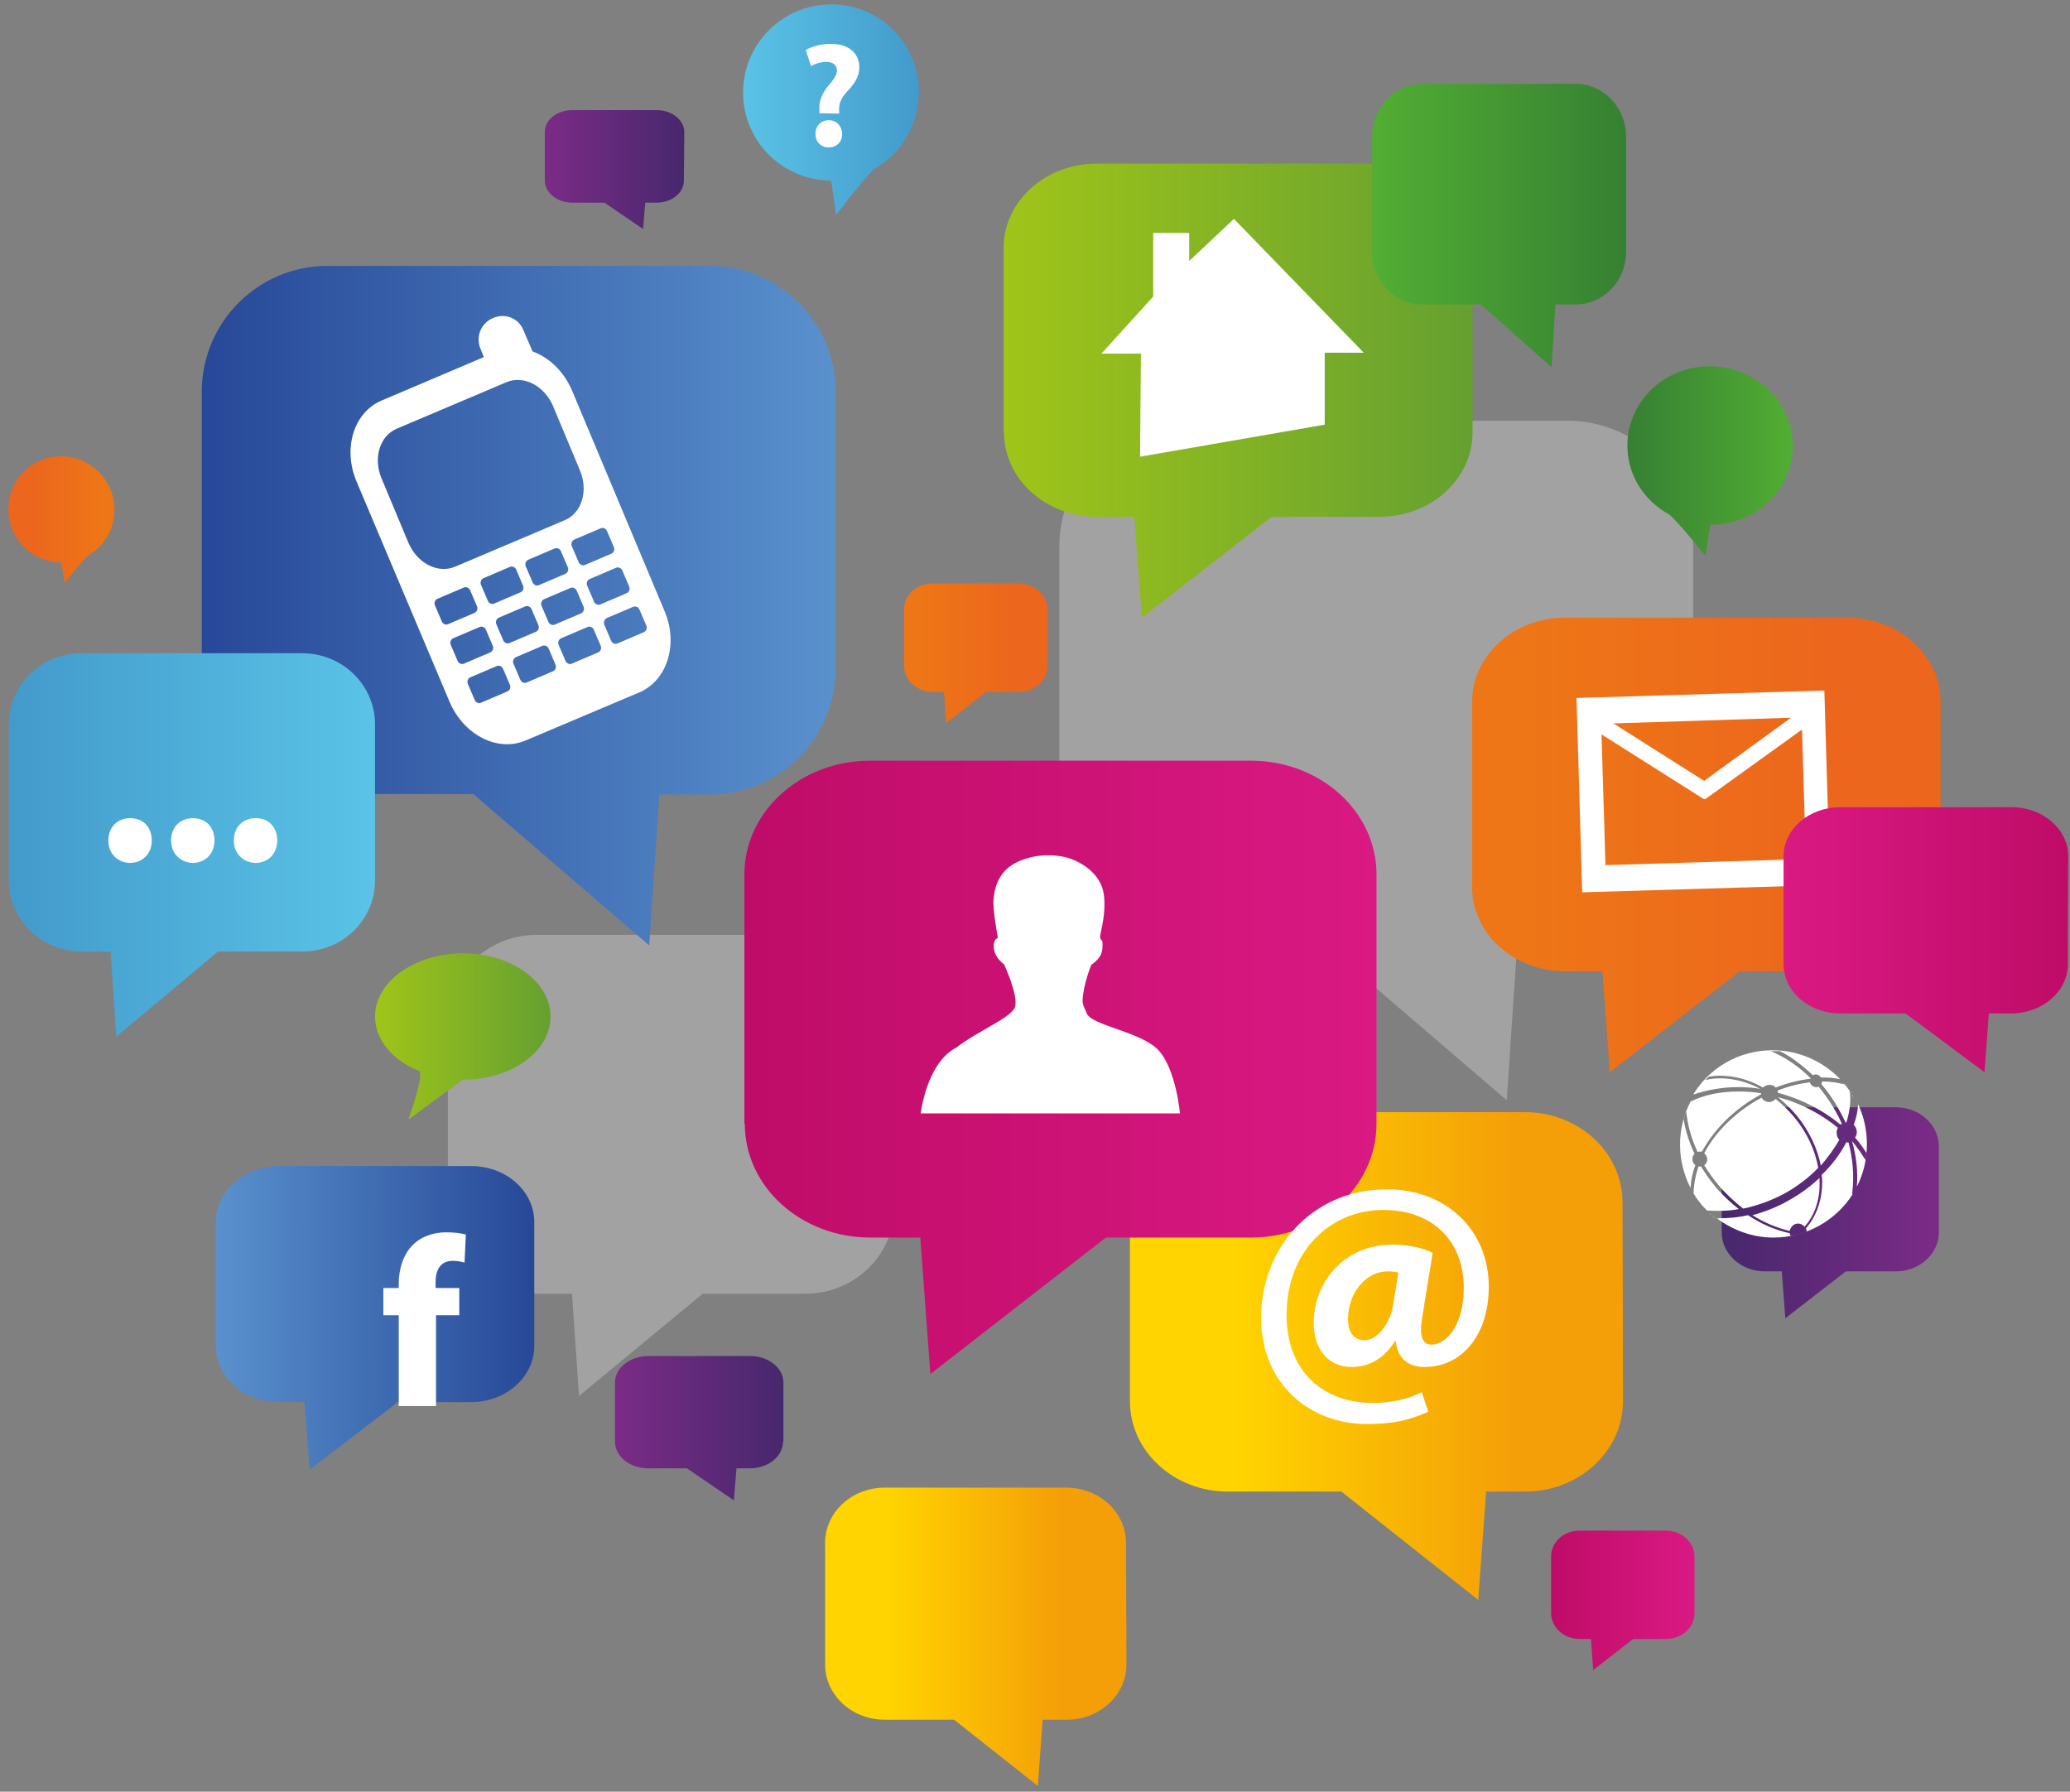
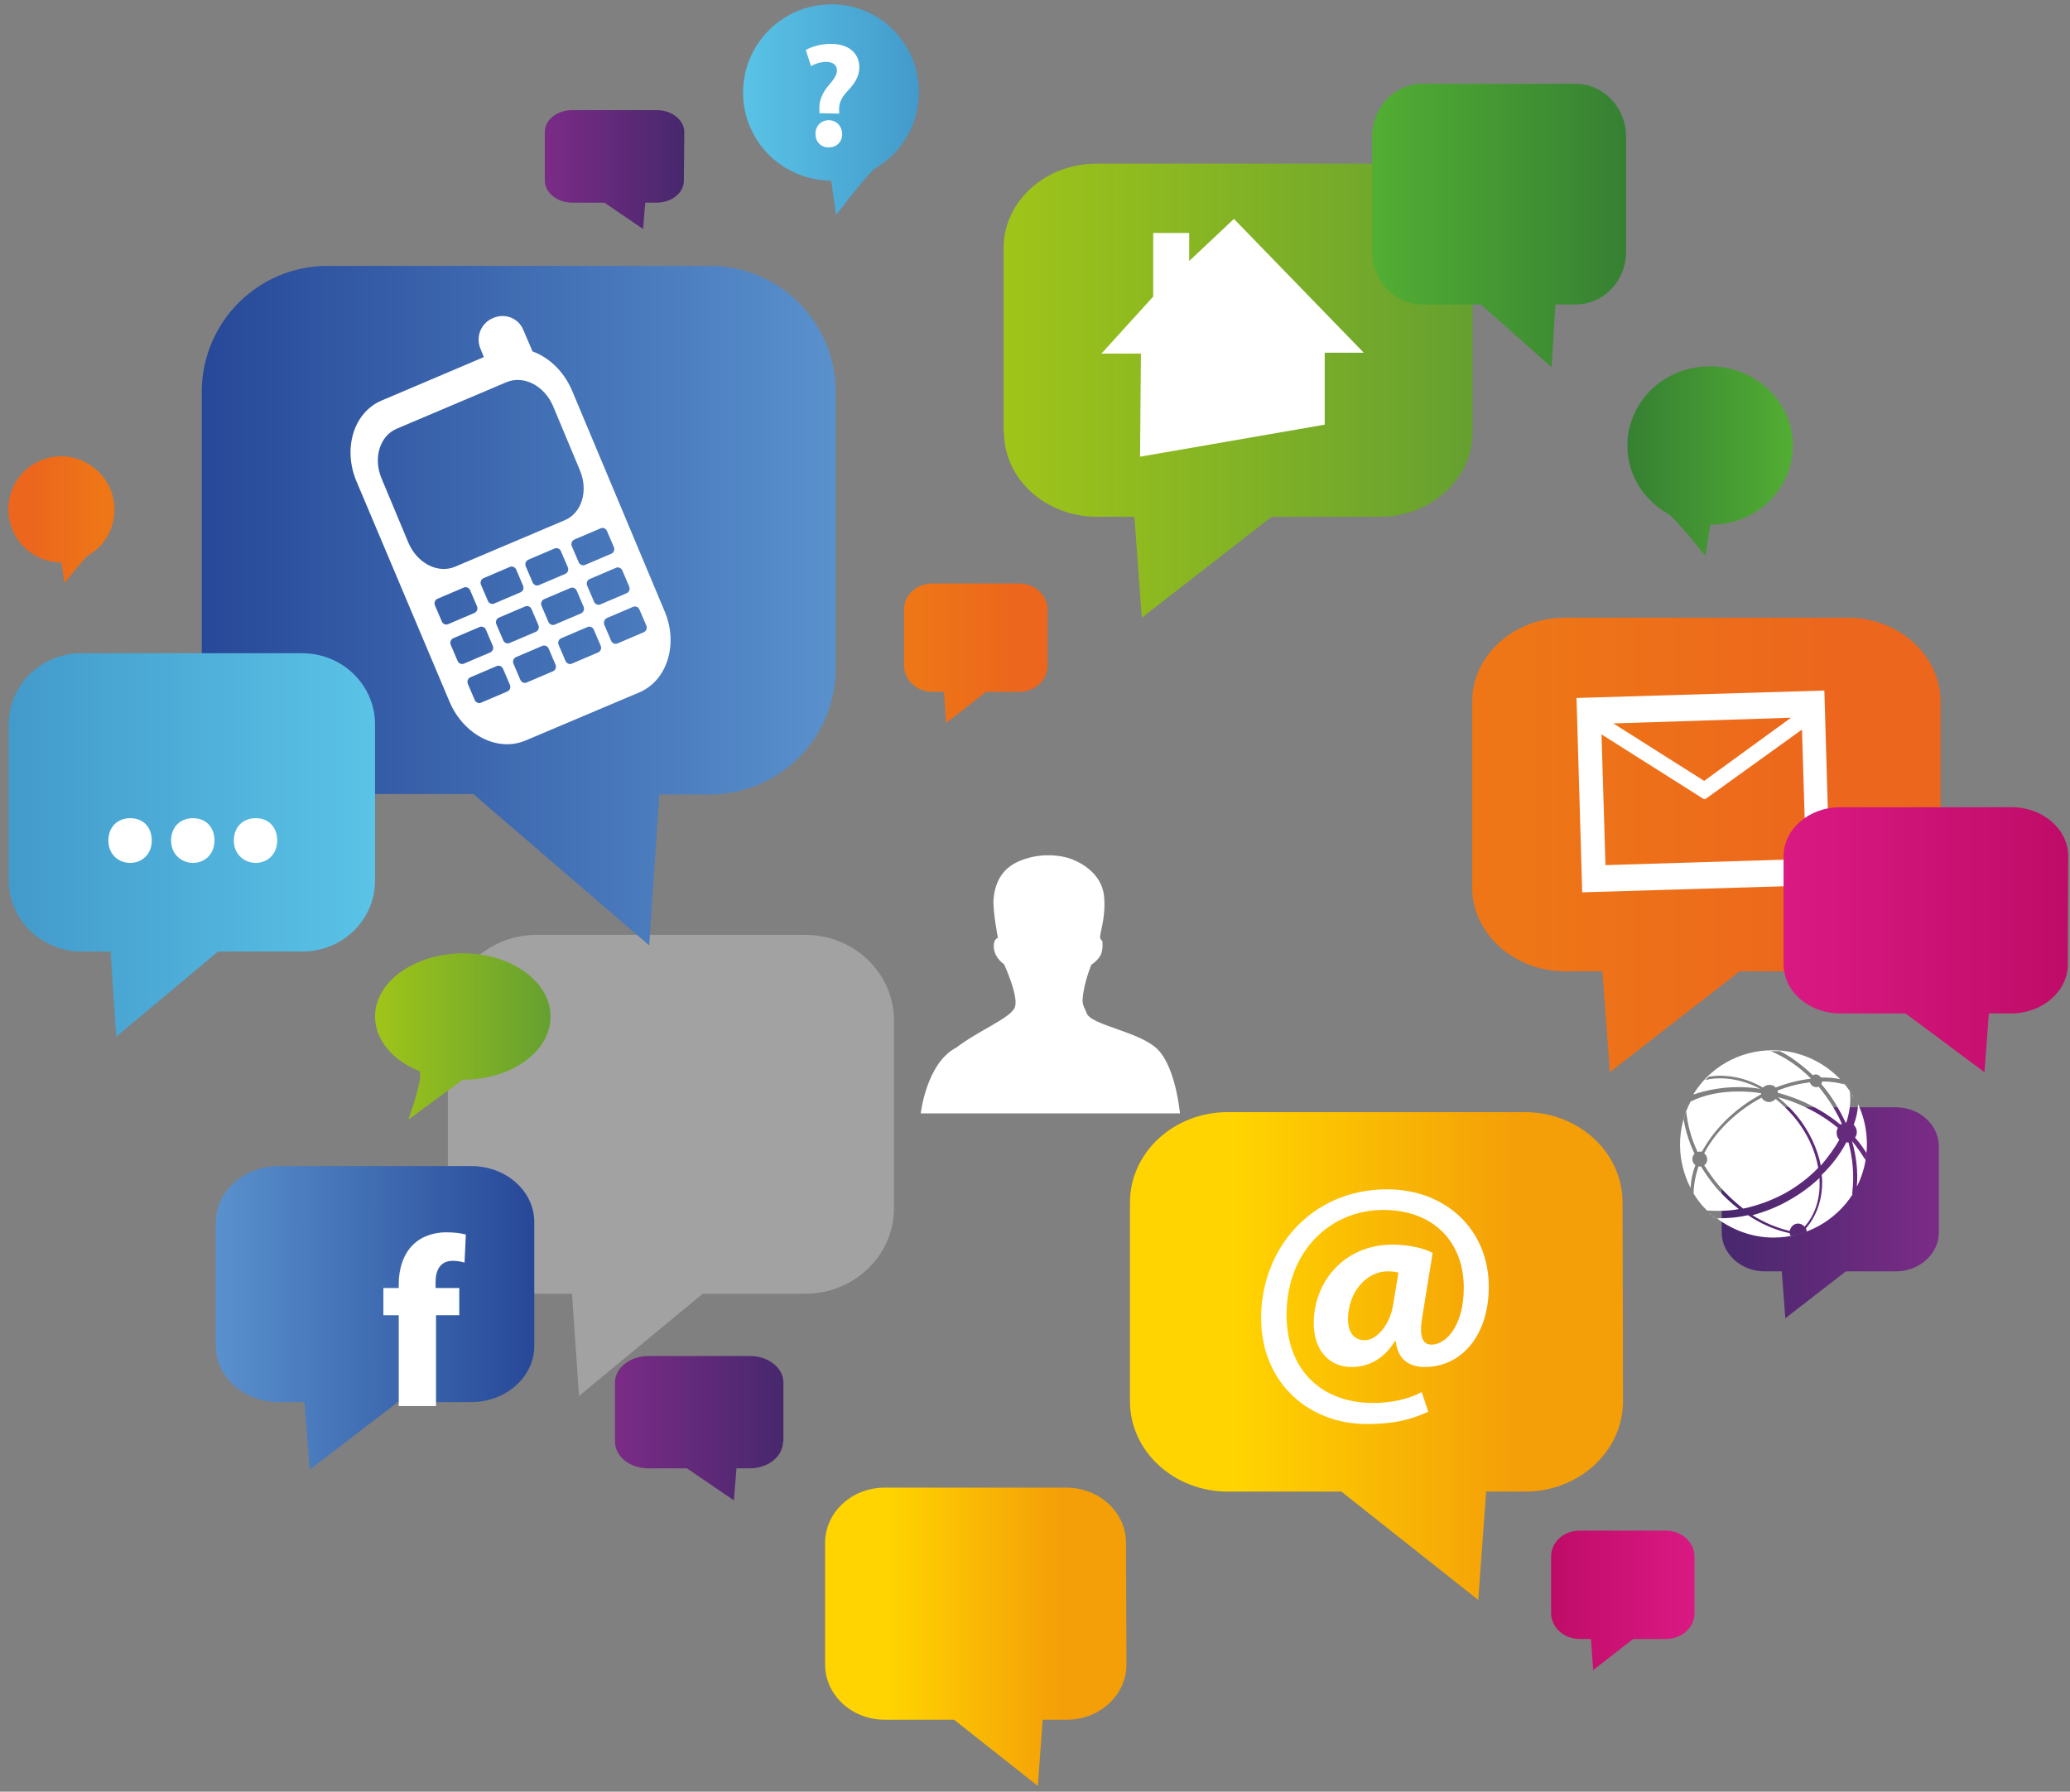
<svg xmlns="http://www.w3.org/2000/svg" version="1.1" id="Calque_1" x="0px" y="0px" width="471.9px" height="408.4px" viewBox="0 0 471.9 408.4" style="enable-background:new 0 0 471.9 408.4;" xml:space="preserve">
  <rect x="0" y="0" width="471.9" height="408.4" fill="#808080" stroke="none" />
  <style type="text/css">
	.st0{display:none;fill:url(#SVGID_1_);}
	.st1{opacity:0.38;fill:#DCDCDC;enable-background:new    ;}
	.st2{fill:url(#SVGID_00000173848566836832301840000007158228805785692077_);}
	.st3{fill:#FFFFFF;}
	.st4{fill:url(#SVGID_00000127744212535075492770000012240135939398293643_);}
	.st5{fill:url(#SVGID_00000127728989290240141340000017477980512736540339_);}
	.st6{fill:url(#SVGID_00000083787218350268932240000012674951237266431389_);}
	.st7{fill:url(#SVGID_00000178169115144480163820000015985053900864128943_);}
	.st8{fill:url(#SVGID_00000165940501363038221700000007659541900735641515_);}
	.st9{fill:url(#SVGID_00000005987491982594571180000010346103929137818042_);}
	.st10{fill:url(#SVGID_00000026133962046960906220000011715436629631635377_);}
	.st11{fill:url(#SVGID_00000103225880655326499480000015251419392568774281_);}
	.st12{fill:url(#SVGID_00000091693571574184038360000002960434046489143728_);}
	.st13{fill:url(#SVGID_00000137113792859238220700000017782307632335173561_);}
	.st14{fill:url(#SVGID_00000060709194299131438800000010092180343961951372_);}
	.st15{fill:url(#SVGID_00000052792744151899367030000008434463798192045198_);}
	.st16{fill:url(#SVGID_00000037670584767655518450000003999250572514448797_);}
	.st17{fill:url(#SVGID_00000054954038728653115030000008742384005362841490_);}
	.st18{fill:url(#SVGID_00000020370002542146676470000010841922360221573013_);}
	.st19{fill:url(#SVGID_00000095328091695007179070000015888112543558665900_);}
	.st20{fill:url(#SVGID_00000029732228755728498840000008094545686190693773_);}
	.st21{fill:url(#SVGID_00000016774803039574906900000002854893085827424167_);}
</style>
  <radialGradient id="SVGID_1_" cx="131.465" cy="426.16" r="283.465" gradientTransform="matrix(1 0 0 -1 108 643.13)" gradientUnits="userSpaceOnUse">
    <stop offset="0.215" style="stop-color:#FFFFFF" />
    <stop offset="1" style="stop-color:#D6D6D6" />
  </radialGradient>
  <rect x="-44" y="-66.5" class="st0" width="566.9" height="566.9" />
-   <path class="st1" d="M386,187.7c0,15.8-12.8,28.7-28.7,28.7h-11.5l-2.3,34.4l-40.1-34.4h-33.2c-15.8,0-28.7-12.8-28.7-28.7v-63.1  c0-15.8,12.8-28.7,28.7-28.7h87.1c15.8,0,28.7,12.8,28.7,28.7V187.7z" />
  <path class="st1" d="M102.1,275.4c0,10.7,9,19.5,20.2,19.5h8.1l1.6,23.3l28.2-23.3h23.4c11.1,0,20.2-8.7,20.2-19.5v-42.8  c0-10.7-9-19.5-20.2-19.5h-61.3c-11.1,0-20.2,8.7-20.2,19.5V275.4z" />
  <linearGradient id="SVGID_00000135675311505408756590000016916350854375954592_" gradientUnits="userSpaceOnUse" x1="46.031" y1="294.988" x2="190.496" y2="294.988" gradientTransform="matrix(1 0 0 -1 0 433.009)">
    <stop offset="0" style="stop-color:#274898" />
    <stop offset="1" style="stop-color:#5991CD" />
  </linearGradient>
  <path style="fill:url(#SVGID_00000135675311505408756590000016916350854375954592_);" d="M190.5,152.4c0,15.8-12.8,28.7-28.7,28.7  h-11.5l-2.3,34.4L107.9,181H74.7C58.9,181,46,168.2,46,152.4V89.3c0-15.8,12.8-28.7,28.7-28.7h87.1c15.8,0,28.7,12.8,28.7,28.7  V152.4z" />
  <path class="st3" d="M121.4,80.1l-2.1-4.9c-1.1-2.7-4.2-3.9-6.9-2.7c-2.7,1.1-4,4.2-2.9,6.9l0.8,2l-23.3,9.9  c-6.4,2.7-8.9,11-5.7,18.5l21.2,50.2c3.2,7.5,10.9,11.5,17.3,8.8l26-11c6.3-2.7,8.9-11,5.7-18.5L130.4,89  C128.5,84.6,125.2,81.5,121.4,80.1z M87,109.1c-2-4.7-0.4-9.8,3.5-11.4l25-10.6c3.9-1.6,8.6,0.8,10.6,5.5l6.1,14.6  c2,4.7,0.4,9.8-3.5,11.4l-25,10.6c-3.9,1.6-8.6-0.8-10.6-5.5L87,109.1z M102.8,147.1c-0.3-0.6-0.1-1.3,0.5-1.6l6.1-2.6  c0.5-0.2,1.2,0.1,1.4,0.7l1.5,3.5c0.3,0.6,0.1,1.3-0.5,1.6l-6.1,2.6c-0.5,0.2-1.2-0.1-1.4-0.7L102.8,147.1z M116.2,156  c0.3,0.6,0.1,1.3-0.5,1.6l-6.1,2.6c-0.5,0.2-1.2-0.1-1.4-0.7l-1.5-3.5c-0.3-0.6-0.1-1.3,0.5-1.6l6.1-2.6c0.5-0.2,1.2,0.1,1.4,0.7  L116.2,156z M108.7,138.1c0.3,0.6,0.1,1.3-0.5,1.6l-6.1,2.6c-0.5,0.2-1.2-0.1-1.4-0.7l-1.5-3.5c-0.3-0.6-0.1-1.3,0.5-1.6l6.1-2.6  c0.5-0.2,1.2,0.1,1.4,0.7L108.7,138.1z M113.2,142.4c-0.3-0.6-0.1-1.3,0.5-1.6l6.1-2.6c0.5-0.2,1.2,0.1,1.4,0.7l1.5,3.5  c0.3,0.6,0.1,1.3-0.5,1.6l-6.1,2.6c-0.5,0.2-1.2-0.1-1.4-0.7L113.2,142.4z M126.6,151.4c0.3,0.6,0.1,1.3-0.5,1.6l-6.1,2.6  c-0.5,0.2-1.2-0.1-1.4-0.7l-1.5-3.5c-0.3-0.6-0.1-1.3,0.5-1.6l6.1-2.6c0.5-0.2,1.2,0.1,1.4,0.7L126.6,151.4z M119.2,133.4  c0.3,0.6,0.1,1.3-0.5,1.6l-6.1,2.6c-0.5,0.2-1.2-0.1-1.4-0.7l-1.5-3.5c-0.3-0.6-0.1-1.3,0.5-1.6l6.1-2.6c0.5-0.2,1.2,0.1,1.4,0.7  L119.2,133.4z M123.5,138.2c-0.3-0.6-0.1-1.3,0.5-1.6l6.1-2.6c0.5-0.2,1.2,0.1,1.4,0.7l1.5,3.5c0.3,0.6,0.1,1.3-0.5,1.6l-6.1,2.6  c-0.5,0.2-1.2-0.1-1.4-0.7L123.5,138.2z M136.9,147.1c0.3,0.6,0.1,1.3-0.5,1.6l-6.1,2.6c-0.5,0.2-1.2-0.1-1.4-0.7l-1.5-3.5  c-0.3-0.6-0.1-1.3,0.5-1.6l6.1-2.6c0.5-0.2,1.2,0.1,1.4,0.7L136.9,147.1z M129.4,129.2c0.3,0.6,0.1,1.3-0.5,1.6l-6.1,2.6  c-0.5,0.2-1.2-0.1-1.4-0.7l-1.5-3.5c-0.3-0.6-0.1-1.3,0.5-1.6l6.1-2.6c0.5-0.2,1.2,0.1,1.4,0.7L129.4,129.2z M133.9,133.6  c-0.3-0.6-0.1-1.3,0.5-1.6l6.1-2.6c0.5-0.2,1.2,0.1,1.4,0.7l1.5,3.5c0.3,0.6,0.1,1.3-0.5,1.6l-6.1,2.6c-0.5,0.2-1.2-0.1-1.4-0.7  L133.9,133.6z M147.3,142.5c0.3,0.6,0.1,1.3-0.5,1.6l-6.1,2.6c-0.5,0.2-1.2-0.1-1.4-0.7l-1.5-3.5c-0.3-0.6,0-1.3,0.5-1.6l6.1-2.6  c0.5-0.2,1.2,0.1,1.4,0.7L147.3,142.5z M139.9,124.6c0.3,0.6,0.1,1.3-0.5,1.6l-6.1,2.6c-0.5,0.2-1.2-0.1-1.4-0.7l-1.5-3.5  c-0.3-0.6-0.1-1.3,0.5-1.6l6.1-2.6c0.5-0.2,1.2,0.1,1.4,0.7L139.9,124.6z" />
  <linearGradient id="SVGID_00000102522662730652598790000009052275100221189804_" gradientUnits="userSpaceOnUse" x1="271.36" y1="854.85" x2="595.846" y2="854.85" gradientTransform="matrix(-0.329 0 0 -0.296 531.477 445.983)">
    <stop offset="0.209" style="stop-color:#EC661D" />
    <stop offset="0.883" style="stop-color:#EE7617" />
  </linearGradient>
  <path style="fill:url(#SVGID_00000102522662730652598790000009052275100221189804_);" d="M335.6,202.2c0,10.6,9.5,19.2,21.2,19.2  h8.5l1.7,23l29.6-23h24.6c11.7,0,21.2-8.6,21.2-19.2V160c0-10.6-9.5-19.2-21.2-19.2h-64.4c-11.7,0-21.2,8.6-21.2,19.2L335.6,202.2  L335.6,202.2z" />
  <linearGradient id="SVGID_00000060742087559937949360000016651485626647669894_" gradientUnits="userSpaceOnUse" x1="595.843" y1="1204.207" x2="920.326" y2="1204.207" gradientTransform="matrix(-0.329 0 0 -0.296 531.477 445.983)">
    <stop offset="0" style="stop-color:#65A030" />
    <stop offset="1" style="stop-color:#A0C519" />
  </linearGradient>
  <path style="fill:url(#SVGID_00000060742087559937949360000016651485626647669894_);" d="M228.9,98.6c0,10.6,9.5,19.2,21.2,19.2h8.5  l1.7,23l29.6-23h24.6c11.7,0,21.2-8.6,21.2-19.2V56.5c0-10.6-9.5-19.2-21.2-19.2H250c-11.7,0-21.2,8.6-21.2,19.2V98.6z" />
  <g>
    <polygon class="st3" points="259.9,104.1 260.1,80.6 251.1,80.6 262.9,67.6 262.9,53.1 271.1,53.1 271.1,59.5 281.3,49.9    310.9,80.4 302,80.4 302,96.8  " />
    <g>
      <rect x="273" y="73" class="st3" width="6.5" height="4.6" />
      <rect x="282.7" y="73" class="st3" width="6.5" height="4.6" />
      <rect x="273" y="79.4" class="st3" width="6.5" height="4.6" />
      <rect x="282.7" y="79.4" class="st3" width="6.5" height="4.6" />
    </g>
  </g>
  <path class="st3" d="M359.4,159.1l1.3,44.3l56.5-1.7l-1.3-44.3L359.4,159.1z M408.3,163.6L388.5,178l-20.7-13.1L408.3,163.6z   M366,197.2l-0.9-29.8l23.4,14.8l0.1-0.1l0.1,0.1l22.1-15.9l0.9,29.5L366,197.2z" />
  <linearGradient id="SVGID_00000081606924656613060130000011850954588306391464_" gradientUnits="userSpaceOnUse" x1="226.474" y1="240.412" x2="308.067" y2="240.412" gradientTransform="matrix(-1.024 0 0 -1 317.289 433.009)">
    <stop offset="0" style="stop-color:#5AC3E6" />
    <stop offset="1" style="stop-color:#439ACB" />
  </linearGradient>
  <path style="fill:url(#SVGID_00000081606924656613060130000011850954588306391464_);" d="M2,200.7c0,8.9,7.4,16.2,16.6,16.2h6.6  l1.3,19.4l23.2-19.4h19.2c9.2,0,16.6-7.2,16.6-16.2v-35.6c0-8.9-7.4-16.2-16.6-16.2H18.6c-9.2,0-16.6,7.2-16.6,16.2V200.7z" />
  <linearGradient id="SVGID_00000075841601987348210240000009962583976100773262_" gradientUnits="userSpaceOnUse" x1="257.653" y1="123.89" x2="369.969" y2="123.89" gradientTransform="matrix(1 0 0 -1 0 433.009)">
    <stop offset="0.209" style="stop-color:#FFD400" />
    <stop offset="0.791" style="stop-color:#F49E08" />
  </linearGradient>
  <path style="fill:url(#SVGID_00000075841601987348210240000009962583976100773262_);" d="M370,319.4c0,11.4-10,20.6-22.3,20.6h-8.9  l-1.8,24.7L305.8,340h-25.9c-12.3,0-22.3-9.2-22.3-20.6v-45.3c0-11.4,10-20.6,22.3-20.6h67.7c12.3,0,22.3,9.2,22.3,20.6L370,319.4  L370,319.4z" />
  <linearGradient id="SVGID_00000141453450734040269360000001297362427052470421_" gradientUnits="userSpaceOnUse" x1="662.005" y1="683.848" x2="1100.052" y2="683.848" gradientTransform="matrix(-0.329 0 0 -0.296 531.477 445.983)">
    <stop offset="0" style="stop-color:#DA1983" />
    <stop offset="1" style="stop-color:#BF0C68" />
  </linearGradient>
-   <path style="fill:url(#SVGID_00000141453450734040269360000001297362427052470421_);" d="M169.8,256.2c0,14.3,12.8,25.9,28.6,25.9  h11.4l2.3,31.1l40-31.1h33.1c15.8,0,28.6-11.6,28.6-25.9v-56.9c0-14.3-12.8-25.9-28.6-25.9h-86.9c-15.8,0-28.6,11.6-28.6,25.9V256.2  z" />
  <linearGradient id="SVGID_00000003100039547472775160000013212771313884299185_" gradientUnits="userSpaceOnUse" x1="535.423" y1="327.855" x2="571.598" y2="327.855" gradientTransform="matrix(-1.043 0 0 -1 967.445 433.009)">
    <stop offset="0" style="stop-color:#52AE33" />
    <stop offset="1" style="stop-color:#368033" />
  </linearGradient>
  <path style="fill:url(#SVGID_00000003100039547472775160000013212771313884299185_);" d="M371,101.6c0,6.7,3.8,12.5,9.4,15.6  c1.3,0.7,8.4,9.5,8.4,9.5l1.1-7.1c0,0,1.6-0.1,2.4-0.1c9.3-1.1,16.4-8.7,16.4-17.9c0-10-8.4-18.1-18.9-18.1S371,91.6,371,101.6z" />
  <path class="st3" d="M247.7,230.9c-0.2-0.7-1-1.8-0.9-3c0.2-3.7,2-8,2-8s1.2-0.7,2-2c0.8-1.3,0.5-3.4,0.5-3.4s-0.6-0.4-0.5-1.1  c0.2-1.6,1.3-4.9,0.9-9c-0.5-5.8-6.3-8.4-8.8-9c-2.5-0.6-6.7-0.9-11,1.1c-4.3,2-5.2,6-5.4,8.5c-0.2,2.6,1,8.8,1,8.8  s-1.2,0.2-0.9,2.5c0.3,2.2,2.3,3.5,2.3,3.5s3.3,7.1,2.5,9.7c-0.8,2.5-8.2,5.3-13.4,9.3c-6.8,3.5-8.1,15-8.1,15h59.1  c0,0-0.9-10.1-4.9-14.4C260.1,235.1,248.7,233.8,247.7,230.9z" />
  <linearGradient id="SVGID_00000168116841196150354470000001697635142240147135_" gradientUnits="userSpaceOnUse" x1="188.093" y1="59.867" x2="256.809" y2="59.867" gradientTransform="matrix(1 0 0 -1 0 433.009)">
    <stop offset="0.209" style="stop-color:#FFD400" />
    <stop offset="0.791" style="stop-color:#F49E08" />
  </linearGradient>
  <path style="fill:url(#SVGID_00000168116841196150354470000001697635142240147135_);" d="M256.8,379.4c0,7-6.1,12.6-13.6,12.6h-5.5  l-1.1,15.1l-19.1-15.1h-15.8c-7.5,0-13.6-5.6-13.6-12.6v-27.7c0-7,6.1-12.6,13.6-12.6h41.4c7.5,0,13.6,5.6,13.6,12.6L256.8,379.4  L256.8,379.4z" />
  <linearGradient id="SVGID_00000131341527865680333920000004149876511166702243_" gradientUnits="userSpaceOnUse" x1="1.983" y1="314.485" x2="26.093" y2="314.485" gradientTransform="matrix(1 0 0 -1 0 433.009)">
    <stop offset="0.209" style="stop-color:#EC661D" />
    <stop offset="0.883" style="stop-color:#EE7617" />
  </linearGradient>
  <path style="fill:url(#SVGID_00000131341527865680333920000004149876511166702243_);" d="M26.1,116.2c0,4.5-2.4,8.3-6,10.4  c-0.8,0.5-5.4,6.3-5.4,6.3l-0.7-4.7c0,0-1,0-1.6-0.1c-5.9-0.8-10.5-5.8-10.5-12c0-6.7,5.4-12.1,12.1-12.1  C20.7,104.1,26.1,109.5,26.1,116.2z" />
  <g>
    <path class="st3" d="M325.6,321.8c-4.6,2.1-8.6,2.8-14.1,2.8c-12.8,0-24-9.1-24-24.2c0-15.7,11.4-29.3,28.7-29.3   c13.5,0,23.2,9.3,23.2,22.2c0,11.2-6.3,18.3-14.6,18.3c-3.6,0-6.2-1.8-6.6-5.9h-0.2c-2.4,3.9-5.8,5.9-9.9,5.9c-5,0-8.6-3.7-8.6-10   c0-9.4,6.9-17.9,18-17.9c3.4,0,7.2,0.8,9.1,1.9l-2.3,14.2c-0.8,4.5-0.2,6.6,1.9,6.7c3.3,0.1,7.5-4.1,7.5-13   c0-10-6.5-17.7-18.4-17.7c-11.8,0-22,9.2-22,23.9c0,12.8,8.2,20.1,19.7,20.1c3.9,0,8.1-0.8,11.1-2.5L325.6,321.8z M318.8,290.1   c-0.6-0.2-1.4-0.3-2.4-0.3c-5.1,0-9.1,5-9.1,10.9c0,2.9,1.3,4.8,3.8,4.8c2.8,0,5.8-3.6,6.5-8.1L318.8,290.1z" />
  </g>
  <linearGradient id="SVGID_00000103243697985133151060000010658361720532895925_" gradientUnits="userSpaceOnUse" x1="169.301" y1="408.076" x2="209.462" y2="408.076" gradientTransform="matrix(1 0 0 -1 0 433.009)">
    <stop offset="0" style="stop-color:#5AC3E6" />
    <stop offset="1" style="stop-color:#439ACB" />
  </linearGradient>
  <path style="fill:url(#SVGID_00000103243697985133151060000010658361720532895925_);" d="M209.5,21c0,7.4-4,13.9-10,17.4  c-1.4,0.8-8.9,10.6-8.9,10.6l-1.1-7.8c0,0-1.7-0.1-2.6-0.2c-9.9-1.3-17.5-9.7-17.5-19.9c0-11.1,9-20.1,20.1-20.1  C200.5,0.9,209.5,9.9,209.5,21z" />
  <linearGradient id="SVGID_00000111151219878862828600000016408084843605742770_" gradientUnits="userSpaceOnUse" x1="-357.874" y1="782.099" x2="-168.769" y2="782.099" gradientTransform="matrix(0.343 0 0 -0.296 529.323 445.983)">
    <stop offset="0" style="stop-color:#DA1983" />
    <stop offset="1" style="stop-color:#BF0C68" />
  </linearGradient>
  <path style="fill:url(#SVGID_00000111151219878862828600000016408084843605742770_);" d="M471.4,219.8c0,6.2-5.8,11.2-12.9,11.2  h-5.1l-1,13.4l-18-13.4h-14.9c-7.1,0-12.9-5-12.9-11.2v-24.6c0-6.2,5.8-11.2,12.9-11.2h39.1c7.1,0,12.9,5,12.9,11.2L471.4,219.8  L471.4,219.8z" />
  <linearGradient id="SVGID_00000178893735468159071560000011273202068712661652_" gradientUnits="userSpaceOnUse" x1="272.12" y1="572.112" x2="422.655" y2="572.112" gradientTransform="matrix(-0.329 0 0 -0.296 531.477 445.983)">
    <stop offset="0" style="stop-color:#7B2B86" />
    <stop offset="1" style="stop-color:#47286D" />
  </linearGradient>
  <path style="fill:url(#SVGID_00000178893735468159071560000011273202068712661652_);" d="M392.5,280.9c0,4.9,4.4,8.9,9.8,8.9h3.9  l0.8,10.7l13.8-10.7h11.4c5.4,0,9.8-4,9.8-8.9v-19.6c0-4.9-4.4-8.9-9.8-8.9h-29.9c-5.4,0-9.8,4-9.8,8.9V280.9z" />
  <g>
    <path class="st3" d="M424.1,262.6c-0.6-0.8-1.2-1.7-1.9-2.5c1,3.5,1.4,7,1.1,10.4c1.5-2.9,2.3-6.2,2.3-9.7c0-3.2-0.7-6.3-2-9.1   c-0.1,1.6-0.4,3.1-1,4.7c0.4,0.4,0.7,1,0.7,1.6c0,0.5-0.1,0.9-0.4,1.3c0.7,0.8,1.4,1.7,2,2.6c0.2,0.3,0.4,0.6,0.6,0.9   c-0.1,0.5-0.1,1.1-0.2,1.6C424.9,263.9,424.5,263.2,424.1,262.6z" />
    <path class="st3" d="M422.2,249.4c-0.1-0.1-0.1-0.2-0.2-0.3C422.1,249.2,422.2,249.3,422.2,249.4z" />
    <path class="st3" d="M422.2,249.5c0.1,0.2,0.2,0.4,0.3,0.6C422.5,249.8,422.4,249.7,422.2,249.5z" />
    <path class="st3" d="M423.1,250.9c0-0.1-0.1-0.1-0.1-0.2C423,250.7,423,250.8,423.1,250.9z" />
    <path class="st3" d="M423.5,251.8c0-0.1-0.1-0.2-0.1-0.3C423.4,251.6,423.5,251.7,423.5,251.8z" />
    <path class="st3" d="M423.3,251.3c0-0.1-0.1-0.2-0.1-0.2C423.2,251.2,423.2,251.2,423.3,251.3z" />
    <path class="st3" d="M419.3,259.8c-0.4-0.4-0.6-1-0.6-1.6c0-0.4,0.1-0.8,0.3-1.1c-3-2.5-6.5-4.5-10.4-6c-1.1-0.4-2.2-0.7-3.3-1   c1.5,1.2,3,2.6,4.3,4.2c2.8,3.4,4.7,7.4,5.5,11.4C416.7,263.8,418.2,261.8,419.3,259.8z" />
    <path class="st3" d="M409.9,278.9c0.6,0,1.1,0.3,1.5,0.7c2.4-2.7,3.6-6.4,3.4-10.5c0-0.2,0-0.4,0-0.6c-2,1.9-4.3,3.6-6.8,5   c-2.7,1.6-5.6,2.7-8.5,3.5c2.7,1.7,5.6,2.9,8.5,3.6C408.2,279.6,409,278.9,409.9,278.9z" />
    <path class="st3" d="M388.5,265.6c1,1.6,2.1,3.2,3.4,4.7c1.7,2,3.6,3.7,5.5,5.2c3.3-0.7,6.6-1.9,9.7-3.6c2.8-1.6,5.3-3.5,7.4-5.7   c-0.7-4.1-2.6-8.1-5.5-11.6c-1.3-1.5-2.7-2.9-4.2-4.1c-0.4,0.4-0.9,0.7-1.5,0.7c-0.7,0-1.4-0.4-1.7-1c-0.8,0.4-1.6,0.9-2.4,1.4   c-4.8,3.1-8.5,7.1-10.7,11.3c0.4,0.3,0.7,0.8,0.7,1.4C389.2,264.8,389,265.3,388.5,265.6z" />
    <path class="st3" d="M420.3,246.8c0.1,0.1,0.1,0.2,0.2,0.3C420.4,247,420.3,246.9,420.3,246.8z" />
    <path class="st3" d="M421.8,248.7c0.1,0.1,0.1,0.2,0.2,0.3C421.9,248.9,421.8,248.8,421.8,248.7z" />
    <path class="st3" d="M420.9,255.9c0.8-2.5,1.1-4.9,0.8-7.2c-0.4-0.5-0.7-1-1.1-1.5c-1.6-0.4-3.3-0.7-5.2-0.7c0,0,0,0,0,0   c0,0.2-0.1,0.4-0.2,0.6c1.3,1.5,2.5,3.2,3.5,4.9c0.7,1.2,1.4,2.5,2,3.8C420.7,255.9,420.8,255.9,420.9,255.9z" />
    <path class="st3" d="M419.9,256.2c-0.5-1.2-1.2-2.5-1.9-3.7c-1-1.7-2.2-3.3-3.4-4.8c-0.2,0.1-0.4,0.1-0.6,0.1   c-0.7,0-1.2-0.5-1.4-1.1c-2.4,0.3-4.9,0.9-7.4,1.9c0.1,0.2,0.1,0.3,0.1,0.5c1.2,0.3,2.3,0.7,3.5,1.1c4,1.5,7.7,3.6,10.7,6.1   C419.7,256.3,419.8,256.2,419.9,256.2z" />
    <path class="st3" d="M422.8,250.4c0-0.1-0.1-0.1-0.1-0.2C422.7,250.3,422.8,250.4,422.8,250.4z" />
    <path class="st3" d="M389.1,275.9c0.9,0.1,1.8,0.1,2.8,0.1c1.5,0,3-0.1,4.5-0.4c-1.8-1.4-3.5-3-5.1-4.8c-1.3-1.6-2.5-3.2-3.5-4.9   c-0.1,0-0.2,0-0.3,0c-0.1,0-0.2,0-0.3,0c-0.7,2.1-1.1,4.2-1.1,6.2c1,1.6,2.1,3,3.5,4.2C389.5,276.2,389.3,276.1,389.1,275.9z" />
    <path class="st3" d="M390.1,276.9c-0.2-0.1-0.3-0.3-0.4-0.4C389.8,276.6,390,276.7,390.1,276.9z" />
    <path class="st3" d="M386.1,272.1c0-0.1-0.1-0.1-0.1-0.2C386,271.9,386.1,272,386.1,272.1z" />
    <path class="st3" d="M422.3,271.5c0.4-3.6,0.1-7.4-0.9-11.1c-0.1,0-0.3,0-0.4,0c0,0,0,0-0.1,0c-1.4,2.7-3.3,5.2-5.6,7.4   c0,0.4,0.1,0.8,0.1,1.1c0.1,4.4-1.2,8.2-3.7,11.1c0.1,0.2,0.1,0.4,0.2,0.7c-1.2,0.5-2.5,0.8-3.7,1c-0.1-0.2-0.2-0.4-0.2-0.6   c-3.3-0.7-6.5-2.1-9.5-4.1c-2.2,0.5-4.4,0.7-6.5,0.7c0,0,0,0,0,0c-0.2,0-0.4,0-0.6,0c3.6,2.7,8.1,4.4,12.9,4.4   c7.5,0,14.2-3.9,18-9.8C422.2,272.1,422.3,271.8,422.3,271.5z" />
    <path class="st3" d="M390.7,277.4c-0.2-0.1-0.3-0.3-0.5-0.4C390.4,277.1,390.6,277.2,390.7,277.4z" />
    <path class="st3" d="M385.9,271.7c-0.1-0.1-0.2-0.3-0.2-0.4C385.7,271.4,385.8,271.5,385.9,271.7z" />
    <path class="st3" d="M391.2,277.7c-0.1-0.1-0.2-0.2-0.4-0.3C391,277.6,391.1,277.7,391.2,277.7z" />
    <path class="st3" d="M385.7,250.3C385.8,250.3,385.8,250.3,385.7,250.3C385.8,250.3,385.8,250.3,385.7,250.3z" />
    <path class="st3" d="M419.9,246.4c0.1,0.1,0.2,0.2,0.2,0.2C420.1,246.6,420,246.5,419.9,246.4z" />
    <path class="st3" d="M386,249.9C386,249.9,386,249.8,386,249.9C386,249.8,386,249.9,386,249.9z" />
    <path class="st3" d="M396.2,247.8c1.7,0,3.4,0.1,5.1,0.4c-3-1.6-6.1-2.4-9.2-2.4c-1.1,0-2.2,0.1-3.3,0.4c0.2-0.3,0.5-0.5,0.8-0.8   c0.8-0.1,1.7-0.2,2.5-0.2c3.3,0,6.7,0.9,9.8,2.7c0.4-0.4,0.9-0.6,1.5-0.6c0.6,0,1.1,0.2,1.4,0.6c2.6-1,5.3-1.7,7.9-2   c0,0,0-0.1,0.1-0.1c-2.7-2.7-5.8-4.8-9.1-6.2c0.7,0,1.3,0,2,0c0.9,0.4,1.7,0.9,2.5,1.4c1.8,1.2,3.5,2.6,5.1,4.1   c0.2-0.1,0.4-0.2,0.6-0.2c0.5,0,1,0.3,1.2,0.7c0.1,0,0.1,0,0.2,0c1.5,0,2.9,0.1,4.2,0.4c0,0,0.1,0.1,0.1,0.1   c-3.9-4.1-9.4-6.7-15.5-6.7c-7.7,0-14.4,4-18.1,10.1C389,248.5,392.5,247.8,396.2,247.8z" />
    <path class="st3" d="M385.5,271.1c0-0.1-0.1-0.2-0.1-0.2C385.5,271,385.5,271,385.5,271.1z" />
    <path class="st3" d="M385.5,250.7C385.5,250.7,385.5,250.7,385.5,250.7C385.5,250.7,385.5,250.7,385.5,250.7z" />
    <path class="st3" d="M386.5,265.6c-0.4-0.3-0.7-0.8-0.7-1.4c0-0.5,0.2-0.9,0.5-1.2c-1.2-2.6-2.1-5.3-2.5-8c0.2-0.6,0.4-1.2,0.6-1.8   c0.3,3.1,1.1,6.2,2.6,9.4c0.2-0.1,0.4-0.1,0.6-0.1c0.1,0,0.2,0,0.4,0c2.4-4.4,6.2-8.5,11-11.6c0.8-0.5,1.7-1,2.5-1.5   c0-0.1,0-0.1,0-0.2c-1.7-0.3-3.5-0.4-5.2-0.4c-4.2,0-7.9,0.8-10.9,2.3c-1.5,2.9-2.4,6.2-2.4,9.8c0,3.6,0.9,6.9,2.4,9.9   C385.5,269.1,385.8,267.4,386.5,265.6z" />
  </g>
  <linearGradient id="SVGID_00000172440592336406003400000011352916538805376424_" gradientUnits="userSpaceOnUse" x1="890.089" y1="1002.345" x2="989.638" y2="1002.345" gradientTransform="matrix(-0.329 0 0 -0.296 531.477 445.983)">
    <stop offset="0.209" style="stop-color:#EC661D" />
    <stop offset="0.883" style="stop-color:#EE7617" />
  </linearGradient>
  <path style="fill:url(#SVGID_00000172440592336406003400000011352916538805376424_);" d="M206.1,151.8c0,3.2,2.9,5.9,6.5,5.9h2.6  l0.5,7.1l9.1-7.1h7.5c3.6,0,6.5-2.6,6.5-5.9v-12.9c0-3.2-2.9-5.9-6.5-5.9h-19.7c-3.6,0-6.5,2.6-6.5,5.9L206.1,151.8L206.1,151.8z" />
  <linearGradient id="SVGID_00000065050432389080276760000008981021949350217602_" gradientUnits="userSpaceOnUse" x1="-602.023" y1="1725.687" x2="-277.612" y2="1725.687" gradientTransform="matrix(0.178 0 0 -0.185 420.154 370.288)">
    <stop offset="0" style="stop-color:#52AE33" />
    <stop offset="1" style="stop-color:#368033" />
  </linearGradient>
  <path style="fill:url(#SVGID_00000065050432389080276760000008981021949350217602_);" d="M370.7,57.4c0,6.6-5.1,12-11.5,12h-4.6  l-0.9,14.3l-16.1-14.3h-13.3c-6.3,0-11.5-5.4-11.5-11.9V31.1c0-6.6,5.1-12,11.5-12h34.9c6.3,0,11.5,5.4,11.5,12L370.7,57.4  L370.7,57.4z" />
  <linearGradient id="SVGID_00000017482828848067674680000014754677396806941578_" gradientUnits="userSpaceOnUse" x1="750.825" y1="359.507" x2="895.3" y2="359.507" gradientTransform="matrix(-0.502 0 0 -0.447 498.588 460.939)">
    <stop offset="0" style="stop-color:#274898" />
    <stop offset="1" style="stop-color:#5991CD" />
  </linearGradient>
  <path style="fill:url(#SVGID_00000017482828848067674680000014754677396806941578_);" d="M49.2,306.8c0,7.1,6.4,12.8,14.4,12.8h5.8  l1.2,15.4l20.1-15.4h16.7c7.9,0,14.4-5.7,14.4-12.8v-28.2c0-7.1-6.4-12.8-14.4-12.8H63.6c-7.9,0-14.4,5.7-14.4,12.8V306.8z" />
  <linearGradient id="SVGID_00000161625997582531297970000012607519796023295407_" gradientUnits="userSpaceOnUse" x1="441.427" y1="274.02" x2="540.977" y2="274.02" gradientTransform="matrix(-0.329 0 0 -0.296 531.477 445.983)">
    <stop offset="0" style="stop-color:#DA1983" />
    <stop offset="1" style="stop-color:#BF0C68" />
  </linearGradient>
  <path style="fill:url(#SVGID_00000161625997582531297970000012607519796023295407_);" d="M353.6,367.7c0,3.2,2.9,5.9,6.5,5.9h2.6  l0.5,7.1l9.1-7.1h7.5c3.6,0,6.5-2.6,6.5-5.9v-12.9c0-3.2-2.9-5.9-6.5-5.9h-19.7c-3.6,0-6.5,2.6-6.5,5.9L353.6,367.7L353.6,367.7z" />
  <linearGradient id="SVGID_00000041999517830479679520000006257399923253758890_" gradientUnits="userSpaceOnUse" x1="270.769" y1="196.702" x2="299.526" y2="196.702" gradientTransform="matrix(-1.39 0 0 -1 501.776 433.009)">
    <stop offset="0" style="stop-color:#65A030" />
    <stop offset="1" style="stop-color:#A0C519" />
  </linearGradient>
  <path style="fill:url(#SVGID_00000041999517830479679520000006257399923253758890_);" d="M85.5,231.7c0,5.3,4,10,10,12.4  c1.4,0.6-2.4,11.1-2.4,11.1l12.4-9.1c0,0,1.7,0,2.6-0.1c9.8-0.9,17.4-6.9,17.4-14.3c0-7.9-8.9-14.4-20-14.4  C94.4,217.4,85.5,223.8,85.5,231.7z" />
  <g>
    <path class="st3" d="M24.7,191.6c0-3,2-5.1,5-5.1s4.9,2.1,4.9,5.1c0,2.9-2,5.1-5,5.1C26.7,196.6,24.7,194.5,24.7,191.6z" />
    <path class="st3" d="M39,191.6c0-3,2-5.1,5-5.1s4.9,2.1,4.9,5.1c0,2.9-2,5.1-5,5.1C41.1,196.6,39,194.5,39,191.6z" />
-     <path class="st3" d="M53.3,191.6c0-3,2-5.1,5-5.1s4.9,2.1,4.9,5.1c0,2.9-2,5.1-5,5.1C55.4,196.6,53.3,194.5,53.3,191.6z" />
+     <path class="st3" d="M53.3,191.6c0-3,2-5.1,5-5.1s4.9,2.1,4.9,5.1c0,2.9-2,5.1-5,5.1C55.4,196.6,53.3,194.5,53.3,191.6" />
  </g>
  <linearGradient id="SVGID_00000101097325494261319560000009336170666771414715_" gradientUnits="userSpaceOnUse" x1="183.495" y1="406.271" x2="286.602" y2="406.271" gradientTransform="matrix(0.373 0 0 -0.296 71.656 445.983)">
    <stop offset="0" style="stop-color:#7B2B86" />
    <stop offset="1" style="stop-color:#47286D" />
  </linearGradient>
  <path style="fill:url(#SVGID_00000101097325494261319560000009336170666771414715_);" d="M178.5,328.6c0,3.4-3.4,6.1-7.6,6.1h-3  l-0.6,7.3l-10.7-7.3h-8.8c-4.2,0-7.6-2.7-7.6-6.1v-13.4c0-3.4,3.4-6.1,7.6-6.1h23.2c4.2,0,7.6,2.7,7.6,6.1V328.6z" />
  <g>
    <path class="st3" d="M90.9,320.5v-20.7h-3.5v-6.2h3.5v-1c0-3.2,1-6.8,3.4-9c2.1-2,5-2.7,7.4-2.7c1.9,0,3.3,0.2,4.5,0.5l-0.3,6.4   c-0.7-0.2-1.6-0.4-2.7-0.4c-2.8,0-3.9,2.1-3.9,4.8v1.4h5.4v6.2h-5.3v20.7L90.9,320.5L90.9,320.5z" />
  </g>
  <linearGradient id="SVGID_00000181790454629976576290000002430045763137820554_" gradientUnits="userSpaceOnUse" x1="140.898" y1="1374.125" x2="226.092" y2="1374.125" gradientTransform="matrix(0.373 0 0 -0.296 71.656 445.983)">
    <stop offset="0" style="stop-color:#7B2B86" />
    <stop offset="1" style="stop-color:#47286D" />
  </linearGradient>
  <path style="fill:url(#SVGID_00000181790454629976576290000002430045763137820554_);" d="M155.9,41.2c0,2.8-2.8,5-6.3,5h-2.5l-0.5,6  l-8.8-6h-7.3c-3.5,0-6.3-2.3-6.3-5V30.1c0-2.8,2.8-5,6.3-5h19.2c3.5,0,6.3,2.3,6.3,5L155.9,41.2L155.9,41.2z" />
  <g>
    <path class="st3" d="M186.8,25.8l0-0.9c-0.1-1.7,0.5-3.5,2-5.3c1.1-1.3,2-2.4,2-3.5c0-1.2-0.8-2-2.5-2c-1.1,0-2.5,0.4-3.4,1   l-1.2-3.7c1.2-0.7,3.3-1.4,5.7-1.4c4.5,0,6.5,2.5,6.5,5.3c0,2.6-1.6,4.3-2.9,5.7c-1.3,1.4-1.8,2.7-1.7,4.3v0.6L186.8,25.8   L186.8,25.8z M185.9,30.5c0-1.8,1.3-3.1,3-3.1c1.8,0,3,1.3,3.1,3.1c0,1.8-1.2,3.1-3.1,3.1C187.1,33.6,185.9,32.3,185.9,30.5z" />
  </g>
</svg>